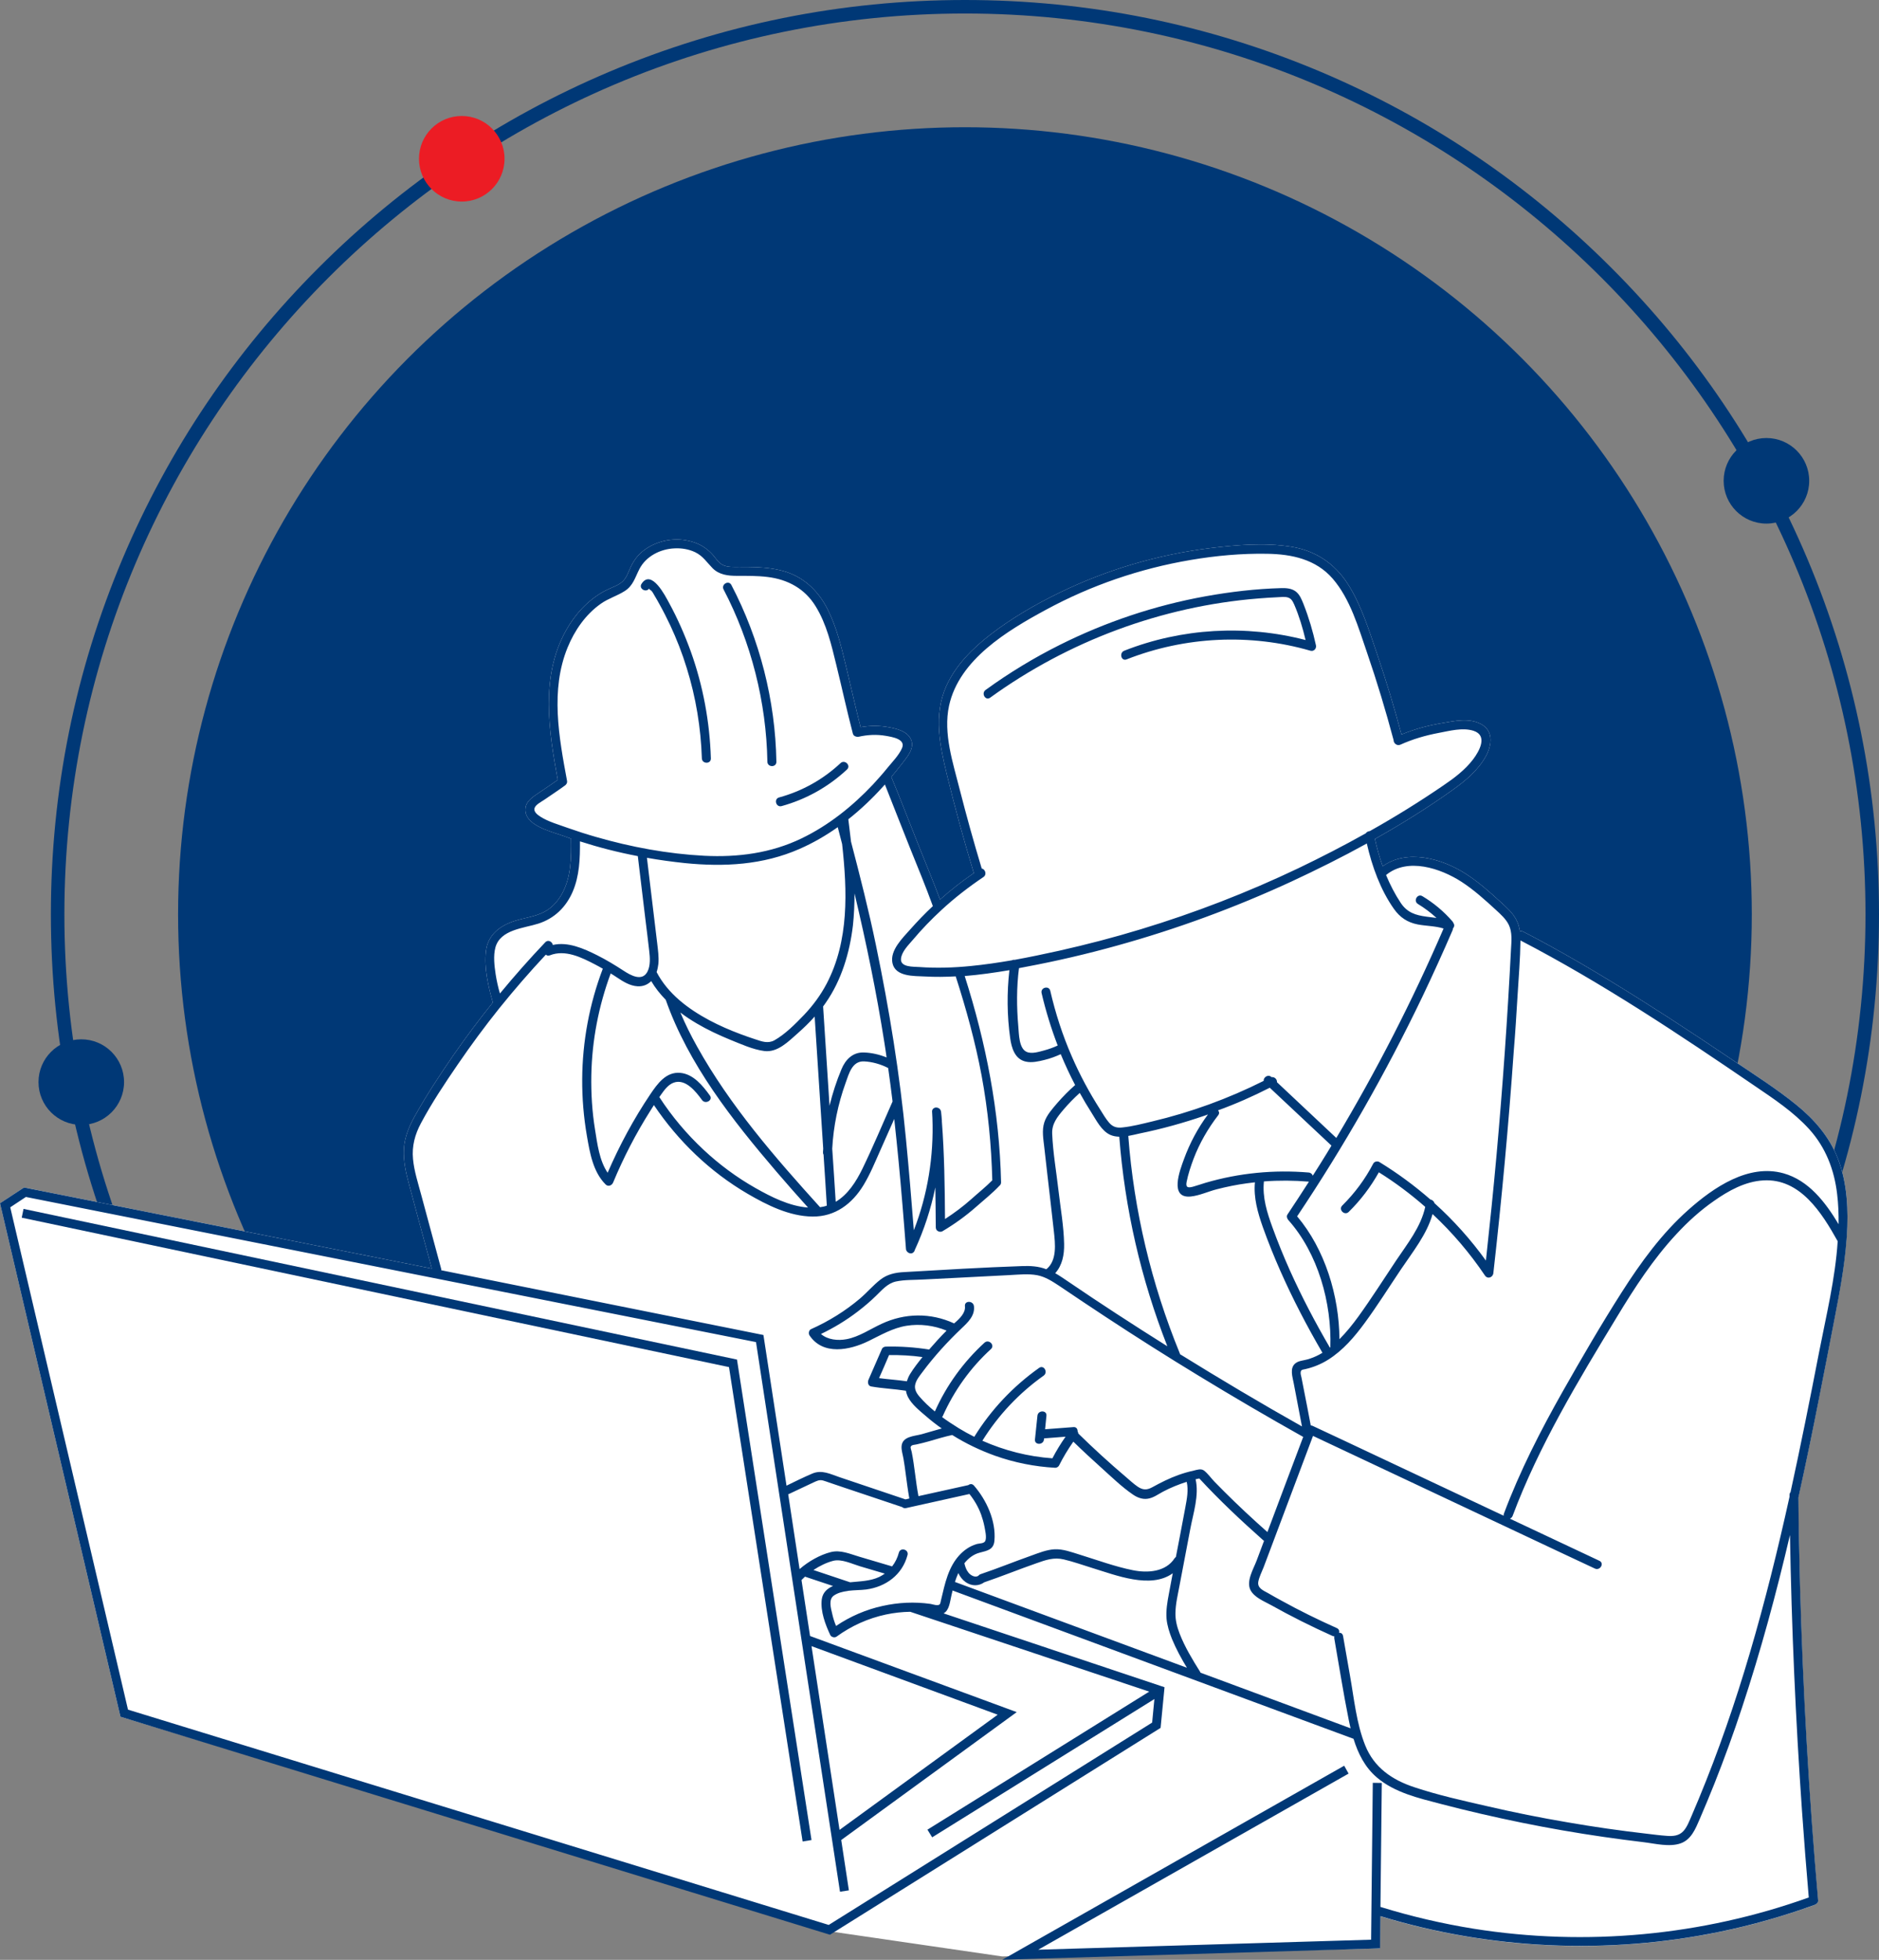
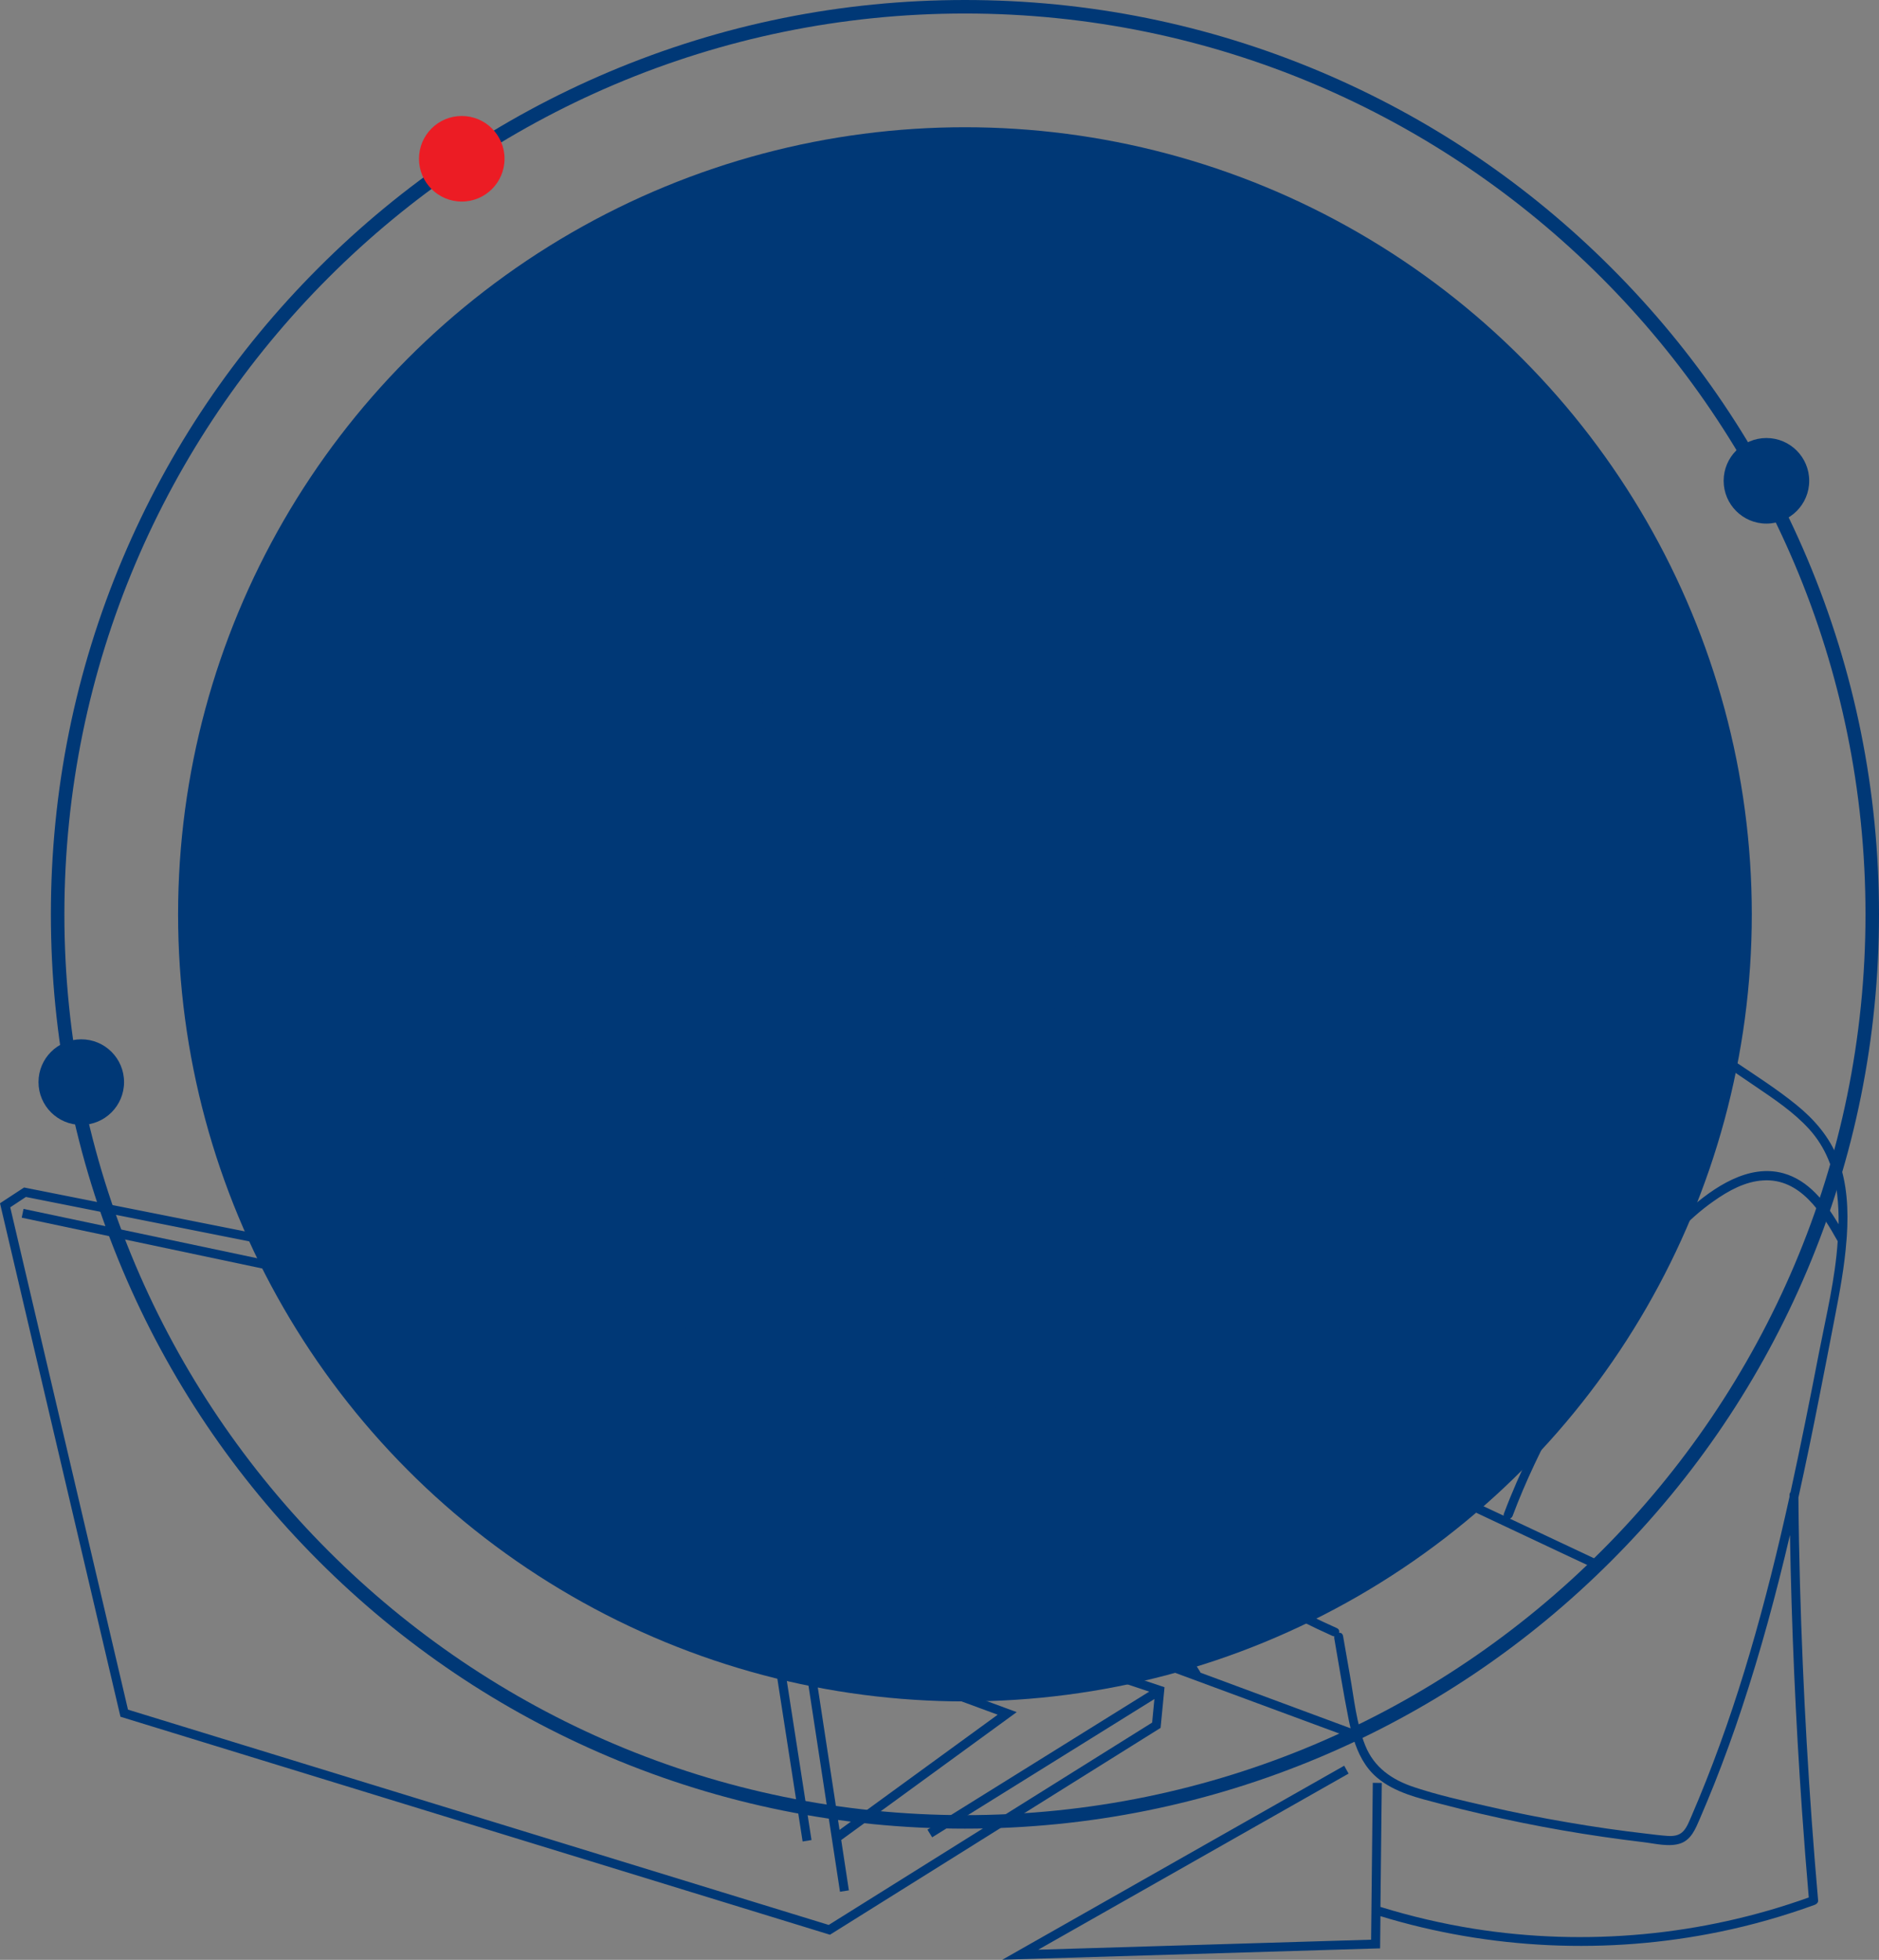
<svg xmlns="http://www.w3.org/2000/svg" version="1.1" id="Layer_1" x="0px" y="0px" viewBox="0 0 1669.2 1740.5" style="enable-background:new 0 0 1669.2 1740.5;" xml:space="preserve">
  <rect x="0" y="0" width="1669.2" height="1740.5" fill="#808080" stroke="none" />
  <style type="text/css">
	.st0{fill:#003876;}
	.st1{fill:#EC1C24;}
	.st2{fill:#FFFFFF;}
</style>
  <g>
    <g>
      <circle class="st0" cx="857.2" cy="812" r="699" />
      <g>
        <path class="st0" d="M857.2,1624c-109.6,0-216-21.5-316.1-63.8c-96.7-40.9-183.5-99.4-258.1-174     c-74.6-74.6-133.1-161.4-174-258.1C66.7,1028,45.2,921.6,45.2,812s21.5-216,63.8-316.1c40.9-96.7,99.4-183.5,174-258.1     c74.6-74.6,161.4-133.1,258.1-174C641.3,21.5,747.6,0,857.2,0s216,21.5,316.1,63.8c96.7,40.9,183.5,99.4,258.1,174     c74.6,74.6,133.1,161.4,174,258.1c42.3,100.1,63.8,206.5,63.8,316.1s-21.5,216-63.8,316.1c-40.9,96.7-99.4,183.5-174,258.1     c-74.6,74.6-161.4,133.1-258.1,174C1073.2,1602.5,966.9,1624,857.2,1624z M857.2,12c-441.1,0-800,358.9-800,800     s358.9,800,800,800s800-358.9,800-800S1298.4,12,857.2,12z" />
      </g>
      <circle class="st1" cx="410.2" cy="141" r="38" />
      <circle class="st0" cx="1569.2" cy="427" r="38" />
      <circle class="st0" cx="72.2" cy="961" r="38" />
    </g>
    <g>
-       <path class="st2" d="M1632.7,1029c-7.5-19.4-21-34.9-36.9-47.8c-17.5-14.2-36.7-26.4-55.4-39c-19.4-13.1-38.8-26-58.4-38.7    c-34.3-22.1-69-43.6-104.8-63.3c-7.9-4.4-15.9-8.6-24-12.8c-1.1-0.5-2.1-0.6-3-0.3c-0.6-3.8-1.6-7.5-3.6-11    c-3.1-5.6-8-10-12.6-14.2c-10.2-9.4-20.6-18.7-32.4-26.2c-20.9-13.3-51.7-21.9-73.3-6.4c-2.8-7.9-5.1-16.1-6.9-24.2    c23.8-13.4,47-27.8,69.1-43.6c11.4-8.1,22.5-17.4,29.4-29.8c5.5-9.9,7.1-22.8-4.5-28.8c-10.4-5.4-22.9-2.7-33.8-0.8    c-12.7,2.1-24.8,5.3-36.6,10.2c-6.4-24-13.6-47.8-21.6-71.3c-7.2-21-14-43.5-26-62.3c-11.8-18.4-29-29.8-50.6-33.2    c-23.3-3.7-47.9-1.6-71.1,1.2c-46.8,5.7-92.6,19.2-135,39.9c-21.1,10.3-41.8,22.3-60.4,36.6c-16.1,12.4-31.3,27.4-39.7,46.2    c-11.5,25.8-5.7,52.7,0.7,79.1c7.1,29.2,15.1,58.2,23.8,86.9c-10.5,7.2-20.5,15-30,23.5c-6-16.1-12.6-31.9-19-47.9    c-8.1-20.3-15.9-40.8-24.3-61c3.1-3.7,6.1-7.5,9.1-11.3c4.7-6.1,12.3-14.4,8.1-22.6c-3.5-6.8-12.3-8.9-19.1-10.2    c-8.4-1.6-17-1.6-25.4-0.1c-4.6-18-8.6-36.2-13-54.3c-4.1-17-8.2-34.3-16.1-50c-7.7-15.5-19.8-27.8-36.4-33.4    c-8.8-2.9-18.1-4-27.3-4.4c-5.1-0.2-10.1-0.2-15.2-0.2c-4.8,0-10.1,0.4-14.5-1.8c-3.8-1.9-6.1-5.9-8.8-9c-2.3-2.6-4.9-4.8-7.7-6.7    c-5.7-3.8-12.4-5.8-19.2-6.6c-13.1-1.4-26.9,2.7-36.8,11.4c-5.5,4.9-8.6,10.9-11.4,17.7c-2,5-4.5,8.4-9.3,10.9    c-4,2.1-8.3,3.6-12.3,5.8c-14.4,7.9-25.9,20.6-33.8,34.9c-22.7,40.9-15.3,88.6-7.2,132.5c-5.3,3.8-10.8,7.4-16.2,11.1    c-5.1,3.5-11.8,7.3-12.5,14.1c-1.6,15.1,22.6,20.6,32.9,24.3c2.5,0.9,5.1,1.8,7.6,2.7c0.2,16.6,0.2,34-8,48.9    c-3.9,7-9.3,12.9-16.5,16.5c-7.8,3.9-16.7,4.9-25,7.5c-13.3,4.1-24.4,12.3-26.1,26.9c-1.8,15.1,2,31.1,6.1,45.7    c-12.2,15.2-23.9,30.8-35,46.8c-12.1,17.5-23.9,35.5-34.3,54.1c-5.1,9.1-9.1,18.7-9.7,29.2c-0.6,10.8,1.9,21.6,4.7,31.9    c6.6,24.8,13.4,49.6,20.1,74.3l-362.2-72L0,1068.6l106.5,453.8l0.5,2.2l630.3,190.6l153,22.3l335.6-7.1l0.3-28.6    c97.2,29.7,201.7,34.4,301.3,13.9c28.8-5.9,57.1-14,84.6-24c1.5-0.6,3.1-2,2.9-3.9c-8.2-93.3-13.5-186.8-16.1-280.4    c-0.7-25.8-1.2-51.6-1.4-77.4c6.6-29.9,12.8-59.9,18.7-90c4.6-23.2,9.1-46.5,13.6-69.8c4.4-22.7,8.7-45.6,10.4-68.7    c0.1-0.4,0.1-0.8,0.1-1.3c0.1-0.8,0.1-1.5,0.2-2.3C1642.1,1075,1641.1,1050.7,1632.7,1029z" />
      <g>
        <path class="st0" d="M879.6,619.6c69.5-50.3,152.5-81.2,238.1-88.1c5.7-0.5,11.4-0.8,17.1-1.1c2.8-0.1,6.1-0.6,8.9,0.1     c3.5,0.9,4.7,3.5,6.1,6.6c4.3,10,7.5,20.7,10,31.3c-53.1-13.8-110-10.6-161.1,9.5c-4.7,1.9-2.7,9.6,2.1,7.7     c51.9-20.4,109.7-23.2,163.3-7.7c3.1,0.9,5.6-2,4.9-4.9c-2.7-12.3-6.3-24.5-10.9-36.2c-1.7-4.2-3.3-8.6-7-11.5     c-3.7-2.8-8.4-3.1-12.9-3c-22.6,0.6-45.3,3.3-67.5,7.3c-44.8,8.1-88.4,22.7-129.2,43.1c-23,11.5-45.1,24.9-65.9,40     C871.4,615.7,875.4,622.6,879.6,619.6z" />
-         <path class="st0" d="M576.8,522.5c-0.6,0.9,1,1.3,1.8,2.1c1.1,1.1,1.9,2.7,2.7,4.1c1.7,2.8,3.3,5.6,4.8,8.4     c3.3,5.9,6.3,11.9,9.2,18c5.8,12.4,10.8,25.2,14.8,38.3c8.1,26,12.5,52.9,13.4,80.1c0.2,5.1,8.2,5.2,8,0     c-1-32.3-6.9-64.4-17.8-94.8c-5.4-14.9-11.8-29.5-19.4-43.4c-3.1-5.7-15.6-30.5-24.4-16.8C567.1,522.8,574.1,526.8,576.8,522.5z" />
-         <path class="st0" d="M681.7,676.5c0.1,5.1,8.1,5.2,8,0c-0.9-54.3-14.8-108.9-40-157c-2.4-4.6-9.3-0.5-6.9,4     C667.3,570.4,680.8,623.6,681.7,676.5z" />
+         <path class="st0" d="M681.7,676.5c0.1,5.1,8.1,5.2,8,0c-2.4-4.6-9.3-0.5-6.9,4     C667.3,570.4,680.8,623.6,681.7,676.5z" />
        <path class="st0" d="M694.3,715.9c21.8-6,41.6-17.1,58.1-32.5c3.8-3.5-1.9-9.2-5.7-5.7c-15.5,14.5-34.1,24.9-54.6,30.5     C687.2,709.5,689.3,717.2,694.3,715.9z" />
        <polygon class="st0" points="20.9,1073.6 19.3,1081.4 647.6,1214.1 713,1635.4 720.9,1634.1 654.7,1207.4    " />
        <path class="st0" d="M1632.7,1029c-7.5-19.4-21-34.9-36.9-47.8c-17.5-14.2-36.7-26.4-55.4-39c-19.4-13.1-38.8-26-58.4-38.7     c-34.3-22.1-69-43.6-104.8-63.3c-7.9-4.4-15.9-8.6-24-12.8c-1.1-0.5-2.1-0.6-3-0.3c-0.6-3.8-1.6-7.5-3.6-11     c-3.1-5.6-8-10-12.6-14.2c-10.2-9.4-20.6-18.7-32.4-26.2c-20.9-13.3-51.7-21.9-73.3-6.4c-2.8-7.9-5.1-16.1-6.9-24.2     c23.8-13.4,47-27.8,69.1-43.6c11.4-8.1,22.5-17.4,29.4-29.8c5.5-9.9,7.1-22.8-4.5-28.8c-10.4-5.4-22.9-2.7-33.8-0.8     c-12.7,2.1-24.8,5.3-36.6,10.2c-6.4-24-13.6-47.8-21.6-71.3c-7.2-21-14-43.5-26-62.3c-11.8-18.4-29-29.8-50.6-33.2     c-23.3-3.7-47.9-1.6-71.1,1.2c-46.8,5.7-92.6,19.2-135,39.9c-21.1,10.3-41.8,22.3-60.4,36.6c-16.1,12.4-31.3,27.4-39.7,46.2     c-11.5,25.8-5.7,52.7,0.7,79.1c7.1,29.2,15.1,58.2,23.8,86.9c-10.5,7.2-20.5,15-30,23.5c-6-16.1-12.6-31.9-19-47.9     c-8.1-20.3-15.9-40.8-24.3-61c3.1-3.7,6.1-7.5,9.1-11.3c4.7-6.1,12.3-14.4,8.1-22.6c-3.5-6.8-12.3-8.9-19.1-10.2     c-8.4-1.6-17-1.6-25.4-0.1c-4.6-18-8.6-36.2-13-54.3c-4.1-17-8.2-34.3-16.1-50c-7.7-15.5-19.8-27.8-36.4-33.4     c-8.8-2.9-18.1-4-27.3-4.4c-5.1-0.2-10.1-0.2-15.2-0.2c-4.8,0-10.1,0.4-14.5-1.8c-3.8-1.9-6.1-5.9-8.8-9     c-2.3-2.6-4.9-4.8-7.7-6.7c-5.7-3.8-12.4-5.8-19.2-6.6c-13.1-1.4-26.9,2.7-36.8,11.4c-5.5,4.9-8.6,10.9-11.4,17.7     c-2,5-4.5,8.4-9.3,10.9c-4,2.1-8.3,3.6-12.3,5.8c-14.4,7.9-25.9,20.6-33.8,34.9c-22.7,40.9-15.3,88.6-7.2,132.5     c-5.3,3.8-10.8,7.4-16.2,11.1c-5.1,3.5-11.8,7.3-12.5,14.1c-1.6,15.1,22.6,20.6,32.9,24.3c2.5,0.9,5.1,1.8,7.6,2.7     c0.2,16.6,0.2,34-8,48.9c-3.9,7-9.3,12.9-16.5,16.5c-7.8,3.9-16.7,4.9-25,7.5c-13.3,4.1-24.4,12.3-26.1,26.9     c-1.8,15.1,2,31.1,6.1,45.7c-12.2,15.2-23.9,30.8-35,46.8c-12.1,17.5-23.9,35.5-34.3,54.1c-5.1,9.1-9.1,18.7-9.7,29.2     c-0.6,10.8,1.9,21.6,4.7,31.9c6.6,24.8,13.4,49.6,20.1,74.3l-362.2-72L0,1068.6l106.5,453.8l0.5,2.2l630.3,193.6l293.7-183.7     l3.5-36.1l-196.3-65.6c5.1-2.6,5.7-10.4,6.9-15.5c0.4-1.6,0.7-3.2,1.1-4.8l356.2,131.7c4,13,10.1,25.3,20.7,34.3     c15.9,13.6,37.3,18.4,57.1,23.6c23.7,6.2,47.7,11.7,71.7,16.6c24.1,4.9,48.3,9.1,72.5,12.6c11.9,1.7,23.7,3.3,35.6,4.7     c10.2,1.2,23,4.6,33.1,1c9.2-3.3,13-12.7,16.6-21c4.6-10.6,9-21.3,13.3-32c8.8-22.2,17-44.7,24.5-67.5     c16.7-50.4,30.5-101.6,42.6-153.3c1.4,81.8,5,163.6,10.7,245.2c1.8,25.6,3.8,51.2,6,76.7c-94.8,34-197.9,43.6-297.4,27.8     c-28.1-4.5-55.9-11-83.1-19.4l1.2-110.1l-8-0.1l-1.5,139.3l-295.7,8.9l275.7-156.4l-3.9-7l-303.7,172.3l335.6-10.1l0.3-28.6     c97.2,29.7,201.7,34.4,301.3,13.9c28.8-5.9,57.1-14,84.6-24c1.5-0.6,3.1-2,2.9-3.9c-8.2-93.3-13.5-186.8-16.1-280.4     c-0.7-25.8-1.2-51.6-1.4-77.4c6.6-29.9,12.8-59.9,18.7-90c4.6-23.2,9.1-46.5,13.6-69.8c4.4-22.7,8.7-45.6,10.4-68.7     c0.1-0.4,0.1-0.8,0.1-1.3c0.1-0.8,0.1-1.5,0.2-2.3C1642.1,1075,1641.1,1050.7,1632.7,1029z M1348.1,884.4     c1-16.4,2.4-32.8,2.6-49.2c72.5,37.7,140.9,83.3,208.3,129.3c16.9,11.5,34.3,23,48.2,38.3c14.6,16.1,22.3,36.1,24.8,57.6     c1.1,8.9,1.4,17.9,1.3,26.8c-11.7-19.5-26.5-38.9-48.9-45.2c-31.2-8.7-62.2,12.6-84.4,32.3c-23.7,21-42.5,46.9-59.4,73.4     c-18.3,28.7-35.5,58.3-52.3,87.9c-19.8,35-38.2,70.9-52.3,108.6c-0.3,0.7-0.3,1.3-0.2,1.9c-37.8-17.8-75.7-35.6-113.5-53.4     c-18.7-8.8-37.3-17.6-56-26.3c-0.6-0.3-1.3-0.5-1.9-0.5c-2.1-11.1-4.2-22.1-6.4-33.1c-0.6-3.1-1.2-6.1-1.8-9.2     c-0.2-1.3-0.8-2.8-0.8-4.1c0-3.1,1.3-3,4.1-3.6c7.2-1.6,14.2-4.5,20.4-8.4c13.2-8.3,23.4-20.3,32.5-32.7     c11.3-15.4,21.5-31.7,32.2-47.6c10.2-15.2,23-31,28-49c17.5,16.3,33.1,34.6,46.5,54.5c2.3,3.5,7,1.9,7.5-2     c7.4-65.5,13.5-131.1,18.1-196.8C1346.1,917.3,1347.1,900.8,1348.1,884.4z M1125.9,1360.6c-13.1-11.6-25.9-23.5-38.3-35.9     c-2.9-2.9-5.8-5.9-8.7-8.8c-3-3.1-5.9-7.3-9.3-9.9c-2.7-2-6.1-0.7-9.1,0c-4.6,1-9.1,2.3-13.6,3.9c-8.1,2.9-15.6,6.7-23.1,10.8     c-5,2.8-8.6,2.7-13.4-0.6c-3.6-2.5-6.9-5.6-10.3-8.5c-14.5-12.3-28.6-25.2-42.2-38.5c0-0.7-0.2-1.3-0.6-1.8     c0.1-2.1-1.1-4.2-3.8-3.9c-8.4,0.6-16.7,1.3-25.1,1.9c0.4-4,0.8-8,1.2-12c0.5-5.1-7.5-5.1-8,0c-0.7,7-1.4,14-2.2,21.1     c-0.5,5.1,7.5,5.1,8,0c0-0.3,0.1-0.6,0.1-1c6.4-0.5,12.8-1,19.1-1.5c-4.3,6.1-8.2,12.5-11.7,19.2c-21.5-1.5-42.6-6.9-62.2-15.6     c14.1-22.7,32.6-42.3,54.4-57.8c4.2-3,0.2-9.9-4-6.9c-23.1,16.4-42.7,37.1-57.6,61.2c-4.6-2.3-9.2-4.8-13.6-7.5     c-5-3.1-10.1-6.4-15-10c0.2-0.3,0.4-0.6,0.6-0.9c10.1-22.6,24.5-42.8,42.8-59.5c3.8-3.5-1.9-9.1-5.7-5.7     c-18.7,17.1-33.8,37.9-44.1,61.1c0,0,0,0,0,0c-5-4.1-9.6-8.4-13.7-13.2c-2.7-3.1-4.8-6.8-3.7-11c1-4,3.9-7.5,6.3-10.7     c5.1-6.9,10.6-13.5,16.3-19.9c5.9-6.6,12.2-13,18.6-19.1c5.6-5.3,11.9-11.2,10.9-19.6c-0.6-5.1-8.6-5.1-8,0     c0.7,5.9-4.6,11-9.6,15.3c-20.8-9.6-43.8-9.3-64.5,0.4c-10.2,4.7-19.9,11.5-31,13.6c-7.7,1.5-16.8,0.6-22.8-4.6     c11.5-5.5,22.4-12.1,32.6-19.9c5.6-4.3,11.1-8.9,16.2-13.9c5.3-5.1,10.2-11.1,17.7-12.8c7.9-1.7,16.6-1.3,24.7-1.8     c8.6-0.4,17.1-0.9,25.7-1.3c16.8-0.9,33.6-1.7,50.5-2.6c8.1-0.4,16.6-1.4,24.7,0.1c7.3,1.4,13.5,5.5,19.6,9.5     c13.7,9.2,27.4,18.5,41.2,27.5c27.2,17.9,54.7,35.3,82.5,52.2c30.7,18.7,61.6,36.8,93,54.4     C1147,1304.5,1136.4,1332.5,1125.9,1360.6z M1053,1338.6c-1.6,8.3-3.2,16.6-4.7,24.9c-1.2,6.4-2.4,12.8-3.7,19.2     c-0.4,0.3-0.7,0.7-1.1,1.1c-7.9,12.3-24,13.3-37,10.7c-16-3.2-31.6-9-47.2-13.8c-7.2-2.2-14.9-5.2-22.6-4.8     c-7.1,0.4-14.1,3.3-20.8,5.7c-15,5.3-29.7,11.3-44.8,16.4c-0.9,0.3-1.5,0.8-2,1.4c-2.9,2-7-0.5-8.8-2.8c-2-2.5-2.9-5.3-3.6-8.3     c3.5-4.4,8.1-8,13.6-9.4c6.7-1.8,12.4-2.5,13.1-10.7c1.5-17.5-7-36-18.2-48.9c-1.6-1.8-3.6-1.5-5-0.4     c-14.8,3.3-29.5,6.5-44.3,9.8c-2.5-13-3.4-26.3-6-39.3c-0.2-0.9-1.2-3.6-0.9-4.5c0.8-1.9,3.3-1.7,5-2.1c3.8-0.8,7.5-1.8,11.2-2.8     c6.9-2,13.7-4.1,20.7-5.6c11.9,7.5,24.7,13.6,38,18.4c17.2,6.1,35.2,9.7,53.4,10.7c1.3,0.1,2.9-0.8,3.5-2     c3.7-7.4,8-14.5,12.7-21.2c8.2,8,16.6,15.8,25.1,23.4c8.9,8,17.8,16.7,27.7,23.5c3.9,2.7,8.4,4.5,13.2,3.8     c5-0.7,9.2-3.9,13.5-6.2c6.8-3.6,13.9-6.5,21.2-8.8C1055.9,1323.4,1054.4,1331,1053,1338.6z M808.5,1220.2     c-1.3,2.1-2.2,4.3-2.9,6.5c-8.2-1.2-16.5-1.7-24.7-2.8c3-6.8,6-13.6,8.9-20.5c10-0.1,19.9,0.4,29.7,1.8     C815.6,1210,811.7,1215,808.5,1220.2z M945.3,1104.7c-0.3-15.8-3.2-31.7-5-47.4c-1.9-16.7-4.9-33.6-5.6-50.4     c-0.4-8.9,4.5-14.9,10-21.4c4.5-5.3,9.3-10.2,14.5-14.9c3.2,5.8,6.6,11.6,10.2,17.2c4.4,6.9,9.1,16.6,17,20.1     c2.5,1.1,5.1,1.5,7.9,1.6c4.9,63.8,19.3,126.6,42.7,186.1c-15.1-9.5-30.2-19.1-45.2-28.9c-14.2-9.2-28.2-18.6-42.2-28.1     c-4-2.7-8-5.5-12.2-7.9C943.7,1123.7,945.5,1114.3,945.3,1104.7z M1128,966c18.3,17.1,36.5,34.3,54.8,51.4c0,0,0,0,0,0     c-1.3,2.2-2.7,4.4-4,6.6c-4.1,6.7-8.3,13.4-12.6,20.1c-0.5-1.4-1.7-2.6-3.6-2.8c-30.8-2.6-61.9,0.4-91.6,9.1     c-3.7,1.1-7.3,2.4-10.9,3.4c-4,1.1-7.1,1.4-6-4.1c1.4-7,3.7-13.9,6.2-20.6c5.3-13.9,12.8-26.9,21.9-38.7c1.2-1.6,0.9-3.2-0.2-4.3     C1097.7,980.4,1113.1,973.6,1128,966z M1144.4,1083.4c26.5,29.7,38.7,73.7,37.4,113.1c-0.1,0.1-0.3,0.2-0.4,0.3     c-13-22.3-25-45.1-35.6-68.7c-5.6-12.5-10.7-25.1-15.4-38c-4.8-13.2-9.1-26.7-7.6-40.9c13.3-1,26.6-0.9,39.8,0.2     c0.1,0,0.2,0,0.2,0c-6.3,9.8-12.6,19.5-19.1,29.2C1142.7,1080.1,1143.3,1082.1,1144.4,1083.4z M1051.7,1029.6     c-3.5,9.6-13.3,34.9,6.1,33c7.8-0.8,15.8-4.6,23.4-6.5c8.7-2.2,17.4-4,26.3-5.2c2.4-0.3,4.8-0.6,7.3-0.9     c-1.3,13.6,2.5,26.9,7,39.7c4.7,13.2,10,26.3,15.7,39.2c11,24.9,23.6,49,37.3,72.5c-1,0.6-2,1.2-3,1.7c-3.4,1.8-6.9,3.2-10.5,4.2     c-3.5,1-7.7,1.1-10.6,3.5c-5.3,4.3-2.4,12.2-1.4,17.8c2.4,12.7,4.9,25.5,7.3,38.2c-36.6-20.6-72.7-42.1-108.4-64.2     c0-0.4-0.1-0.7-0.3-1.1c-25.1-61.4-40.6-126.5-45.6-192.7c3.5-0.6,7-1.5,10.2-2.2c19.6-4,39-9.4,57.9-15.9c0.9-0.3,1.8-0.7,2.7-1     C1064.1,1001.8,1056.9,1015.3,1051.7,1029.6z M1298.3,783.1c11.1,7.2,20.9,16.1,30.6,25c4.3,4,8.9,8,11.5,13.4     c3.1,6.6,2.3,14.3,1.9,21.3c-3.1,61.2-7.4,122.3-12.9,183.4c-2.8,31.1-6,62.2-9.4,93.3c-13.4-18.6-28.7-35.7-45.7-51     c-0.5-1.8-2.1-3-3.7-3.3c-14.1-12.3-29.2-23.4-45.2-33.2c-1.8-1.1-4.5-0.5-5.5,1.4c-7.2,13.8-16.4,26.2-27.5,37.2     c-3.7,3.6,2,9.3,5.7,5.7c10.6-10.4,19.5-22.2,26.8-35.2c14.6,9.1,28.3,19.4,41.2,30.7c-3.8,17.8-16,32.9-25.9,47.7     c-11.1,16.6-21.8,33.5-33.5,49.7c-5.1,7-10.6,13.9-16.8,20.1c-0.3-38.5-12.8-79.7-37.6-109.1c41.7-62.3,78.9-127.5,111.3-195.1     c9.3-19.5,18.2-39.1,26.8-59c0.2-0.5,0.3-1,0.3-1.5c1.2-1.3,1.6-3.3,0.5-4.7c-0.2-0.5-0.4-1.1-0.9-1.6     c-7.7-8.9-16.7-16.4-26.7-22.4c-4.4-2.7-8.4,4.2-4,6.9c5.9,3.6,11.4,7.7,16.5,12.4c-2.9-0.4-5.8-0.7-8.7-1.1     c-9.9-1.3-17.3-3.6-23.1-12.3c-5.1-7.7-9.4-16-13-24.7C1250.4,761.3,1279.7,771.1,1298.3,783.1z M1238.3,807.2     c5.4,7.6,12,12,21.2,13.8c7.4,1.4,15.6,1.3,22.9,3.6c-27.6,64-59.5,126.2-95.3,186c-17.6-16.5-35.2-33-52.7-49.5     c0.2-2.4-2-4.9-4.8-4.5c0,0-0.1-0.1-0.1-0.1c-3-2.8-7.3,0.3-6.9,3.4c-31.5,15.8-64.7,27.9-98.9,36c-8.8,2.1-17.9,4.5-26.9,5.4     c-4.7,0.5-8.2-0.5-11.4-4.1c-3.1-3.6-5.6-7.9-8.1-11.9c-9.6-15-18.1-30.8-25.2-47.2c-8.2-18.7-14.5-38.3-19.1-58.2     c-1.2-5-8.9-2.9-7.7,2.1c3.7,15.8,8.5,31.4,14.3,46.5c-3.8,1.8-7.8,3.2-11.8,4.3c-4.6,1.2-11.1,3.4-15.7,1.4     c-7.1-3-6.9-16.4-7.5-22.7c-1.5-17.1-1.6-34.6,0.6-51.7c2.1-0.4,4.2-0.8,6.2-1.2c27.2-5.1,54.2-11.4,80.8-18.8     c53.1-14.7,105-33.8,155-56.9c22.6-10.5,45.1-21.7,67-33.8C1218.8,769.4,1226.4,790.4,1238.3,807.2z M843.1,626.7     c9-41.1,51.9-66.7,86.1-85.2c40-21.7,83.6-36.6,128.5-44.2c22.4-3.8,45.2-5.9,67.9-5.5c21.9,0.3,43.4,4.9,58.3,22.1     c15.7,18.2,22.8,43.4,30.5,65.7c8.8,25.6,16.6,51.5,23.6,77.7c-0.1,2.6,2.9,5.5,6.1,4c10.9-4.9,22.2-8.2,33.9-10.4     c9.7-1.8,21.2-5,31-1.9c12.9,4.2,5.2,18-0.4,25.4c-7.1,9.3-16.6,16.5-26.2,23c-21.2,14.5-43.1,28.1-65.6,40.7     c-1.4,0.1-2.8,0.8-3.6,2c-19.6,11-39.7,21.3-59.9,31c-45.1,21.5-91.9,39.6-139.7,54.1c-23.9,7.3-48.2,13.6-72.6,19.1     c-13.1,2.9-26.4,5.7-39.6,8.1c-0.9-0.1-1.7,0-2.4,0.4c-12.2,2.1-24.4,3.9-36.7,5.1c-15.1,1.5-30.4,2-45.6,0.9     c-5.2-0.4-17.2,0.4-16.3-7.5c0.7-6.3,6.5-11.9,10.4-16.5c7.9-9.4,16.5-18.3,25.5-26.6c0,0,0,0,0.1-0.1     c11.6-10.7,24.1-20.4,37.2-29.2c3.4-2.3,1.5-7.1-1.5-7.6c-7-23.2-13.5-46.5-19.5-70C846.7,677.8,837.7,651.4,843.1,626.7z      M808.4,753.1c6.9,17.1,14,34.2,20.3,51.6c-7,6.5-13.6,13.4-20,20.6c-6.7,7.6-18.3,18.6-15.9,30c2.6,12.3,19.3,11.4,28.9,11.9     c9.1,0.5,18.2,0.4,27.3-0.1c9.3,28.9,17.4,58.2,23,88.1c5.7,30.7,8.7,61.8,9.5,93c-5.8,5.9-12.5,11.2-18.6,16.7     c-7.3,6.5-15.2,12.4-23.4,17.7c-0.2-28.9-0.6-57.9-2.8-86.7c0,0,0,0,0,0c0-0.2,0-0.4,0-0.6c0.1,0.2,0,0,0-0.4     c-0.1-2.5-0.5-5-0.7-7.5c-0.2-1.8-1.3-3-2.7-3.5c0,0-0.1,0-0.1-0.1c0,0-0.1,0-0.1,0c-0.7-0.2-1.4-0.3-2.1-0.2     c-0.1,0-0.2,0-0.3,0.1c-0.1,0-0.3,0.1-0.4,0.1c-1.4,0.5-2.4,1.7-2.3,3.6c0,0.5,0.1,1,0.1,1.5c0.1,1.3,0.1,2.6,0.2,3.9     c1.3,34-4.2,68.1-16.5,99.8c-2.1-27.1-4.4-54.1-7-81.1c-5.5-57.7-14.8-115-26.6-171.8c-6.4-31-14.2-61.6-22.2-92.2     c-0.8-6.6-1.6-13.3-2.4-19.9c11-8.7,21.3-18.5,30.7-28.9c0.6-0.7,1.2-1.3,1.8-2C793.6,715.5,800.9,734.4,808.4,753.1z      M630.6,972.9c-6.3-8.7-14.6-19-26.2-20.1c-12.7-1.2-20.4,9.7-26.7,19c-14.8,22-27.4,45.4-37.9,69.7     c-7.4-10.8-9.2-25.9-11.2-38.3c-2.6-16-3.6-32.2-3.3-48.4c0.6-30.9,6.5-61.4,17.2-90.3c2,1.2,3.9,2.4,5.8,3.7     c5.4,3.6,11.3,7.3,18,7.7c5.2,0.3,9.2-1.6,12.2-4.6c3.6,6.1,8,11.6,12.9,16.6c20.1,57.3,59.4,107.1,98.4,152.7     c9.2,10.7,18.5,21.3,28,31.8c-16.5-1.2-32.7-9.4-46.8-17.4c-16.6-9.4-32.1-20.9-46-33.9c-15-14-28.2-29.7-39.3-46.8     c0.5-0.7,0.9-1.3,1.4-2c2.9-4.1,6.4-9,11.3-10.8c10.6-3.9,19.9,8.1,25.3,15.5C626.7,981,633.7,977,630.6,972.9z M759.1,793.4     c10.4,43.7,19.5,87.7,26.5,132.3c0.7,4.5,1.4,8.9,2,13.4c-6.4-2.6-13.4-4.2-20.1-4.4c-10-0.4-16.5,6.4-20,14.9     c-4.4,10.5-7.9,21.3-10.6,32.4c-1.9-29.4-3.8-58.8-5.7-88.2c0.8-1,1.5-2.1,2.3-3.2c14.1-20.2,21.3-44.5,24.2-68.8     C758.7,812.3,759.1,802.9,759.1,793.4z M744.2,734.6c1.3,5,2.6,10,3.9,15c4.6,41.9,6.2,85.8-13.7,123.9     c-5.4,10.3-12.3,19.6-20.3,28c-7.6,7.9-16.6,17-26.2,22.4c-5.7,3.1-11.2,1-16.9-0.9c-4.5-1.5-9-3-13.4-4.7     c-9.4-3.5-18.5-7.5-27.4-12.2c-18.9-10.1-36.8-23.5-46.9-42.8c0.8-2.4,1.3-4.9,1.6-7.5c0.5-6.1-0.4-12.2-1.1-18.3     c-1-8-1.9-16.1-2.9-24.1c-2-17.2-4.1-34.4-6.2-51.6c11.2,2,22.4,3.5,33.7,4.7c34.9,3.5,69.4,1.7,101.9-12.6     C722.2,748.7,733.6,742.1,744.2,734.6z M728.5,1072.1c-40.1-44.3-80-90.2-109.2-142.6c-5.5-9.8-10.5-19.9-14.9-30.3     c4.7,3.6,9.6,6.8,14.7,9.8c9.5,5.6,19.4,10.2,29.6,14.4c9.5,3.8,20.1,8.7,30.3,10c11.8,1.5,21.4-8.5,29.6-15.7     c5.3-4.7,10.4-9.6,15.1-14.9c2.5,39.1,5.1,78.2,7.6,117.3c-0.1,1.1-0.1,2.2-0.2,3.3c0,0.9,0.2,1.6,0.5,2.1     c1,15.1,2,30.1,2.9,45.2C732.7,1071.4,730.6,1071.8,728.5,1072.1z M742.4,1067.3c-1-15.7-2-31.5-3.1-47.2     c1.1-19.9,5.1-39.6,11.9-58.4c2.9-8,5.7-19.5,16.3-19.1c7.2,0.3,15,2.5,21.5,5.9c1.4,9.9,2.7,19.8,3.9,29.7     c-8.8,19.9-17.2,40-26.7,59.6C760.5,1049.5,753.2,1060.9,742.4,1067.3z M480.1,725.3c-2.6-1.7-6.7-4.6-5-8.2     c1.3-2.8,5.7-5,8.2-6.7c6.2-4.3,12.6-8.4,18.7-12.9c0.9-0.7,1.5-1.6,1.7-2.5c0,0,0-0.1,0-0.1c0-0.2,0.1-0.4,0.1-0.5     c0-0.4,0-0.7-0.1-1.1c-7.2-38.7-14.9-80.5,0.5-118.2c6.2-15.2,16-29.4,29.5-38.9c6.6-4.7,14.3-6.9,21.1-11.2     c7.7-4.8,9.3-12.1,13.2-19.6c5.9-11.5,18.7-17.9,31.3-18.4c6.2-0.3,12.5,0.7,18.2,3.4c6.9,3.3,10.3,8.9,15.5,14.2     c6,6,13.8,6.8,21.9,6.8c9,0,18-0.1,26.9,1c18.1,2.2,33.2,10.4,42.8,26.1c9.7,15.7,14,34.2,18.3,51.9c5,20.3,9.4,40.7,14.7,61     c0.4,1.6,1.5,2.4,2.7,2.7c0.7,0.3,1.5,0.4,2.5,0.2c7.9-1.8,16.1-2.2,24.1-0.8c5.6,1,17.9,2.8,14.4,10.9     c-2.7,6.3-8.6,12.2-12.9,17.5c-4.1,5.1-8.5,10-12.9,14.8c-18.3,19.4-39.4,36.3-63.5,47.9c-27.2,13.1-56.5,16.9-86.4,15.4     c-32.5-1.7-64.9-7.7-96.1-16.7c-8.4-2.4-16.8-5.1-25-8C496.3,732.3,487.3,729.9,480.1,725.3z M440.3,865.2     c-1.1-7.5-2.2-16.3-0.2-23.8c4.4-16,25.3-17,38.3-21.2c14.2-4.6,24.4-14.6,30.3-28.2c6.1-14.1,6.6-29.6,6.5-44.8     c16.8,5.4,34,9.8,51.4,13.1c2.2,18.3,4.4,36.7,6.6,55c1.2,9.7,2.4,19.3,3.5,29c0.7,6,1.3,13.2-1.6,18.7c-4.7,9-15,3.1-21.1-0.9     c-7.7-5-15.4-9.7-23.6-13.8c-11.8-5.9-25.9-12.2-39.3-9.1c-0.5-2.8-4.1-5.1-6.7-2.4c-14,14.7-27.4,29.9-40.3,45.5     C442.5,876.8,441.2,871,440.3,865.2z M391.9,1126.8c-5.9-21.9-11.8-43.7-17.7-65.6c-2.8-10.5-6.3-21.1-7.3-31.9     c-1.1-11.5,1.7-21.8,7.1-31.9c9.6-18,21.1-35.2,32.6-52c11.7-17.1,24-33.8,36.9-49.9c13.2-16.4,27-32.3,41.4-47.7     c0.8,0.8,2.1,1.2,3.6,0.6c13.6-5.4,28.2,1.9,40.1,8.1c2.3,1.2,4.7,2.5,6.9,3.8c-11.9,31.3-18.1,64.6-18.3,98.1     c-0.1,16.9,1.3,33.8,4.2,50.5c2.6,15,5.4,31.8,16.6,43c2.3,2.3,5.6,0.9,6.7-1.8c9.2-22.1,20.2-43.4,33-63.6     c1.1-1.7,2.2-3.4,3.2-5.1c21.5,32,50,59.4,83.3,78.8c17.3,10.1,37.1,20,57.6,20.2c20.1,0.2,35.2-11.3,45.3-27.9     c6-9.9,10.3-20.6,15-31.1c4.1-9.2,8.2-18.5,12.3-27.7c2.8,25.4,5.2,50.8,7.3,76.3c1.1,13,2.1,26,3.1,39c0,0.3,0.1,0.5,0.1,0.8     c0,0.1,0.1,0.2,0.1,0.4c0,0.1,0.1,0.1,0.1,0.2c0.3,0.7,0.8,1.3,1.3,1.7c1.5,1.2,3.8,1.5,5.1,0c0.6-0.5,1-1.2,1.2-2.1     c8.2-17.8,14.3-36.4,18.2-55.5c0.2,11.8,0.3,23.5,0.4,35.3c0,0.3,0,0.6,0.1,0.9c0,0,0,0,0,0.1c0.1,0.2,0.1,0.5,0.2,0.7     c0.1,0.1,0.1,0.3,0.2,0.4c0,0,0,0.1,0,0.1c0.2,0.4,0.5,0.7,0.9,1c1.2,1,3.1,1.3,4.6,0.4c10.5-6.2,20.5-13.4,29.7-21.5     c6.9-6.1,14.6-12.2,20.9-18.9c0.8-0.6,1.4-1.6,1.4-3c-1.4-62.8-13.3-123.6-32.3-183.2c13.3-1.1,26.6-3,39.7-5.2     c-2.3,20-2.1,40.5,0.7,60.4c1.2,8.6,4.1,18.7,13.9,20.8c5.3,1.2,11.4-0.2,16.6-1.5c5-1.2,9.8-3,14.4-5.1     c3.9,9.3,8.1,18.5,12.8,27.4c-5.6,4.9-10.8,10.2-15.7,15.8c-4.4,5.2-9.6,10.8-11.7,17.4c-2.3,7.1-0.8,14.9,0,22.2     c0.9,8.2,1.9,16.5,2.8,24.7c1.9,16.6,3.9,33.2,5.7,49.8c1.2,10.9,3,26-6.7,33.7c-6.9-2.7-14.3-3.1-21.7-2.8     c-34.8,1.2-69.6,3.3-104.3,5.3c-7.9,0.4-15.1,1.8-21.5,6.8c-6.4,5-11.8,11.4-18,16.7c-13.1,11.1-27.8,20.2-43.5,27.2     c-1.9,0.8-2.5,3.8-1.4,5.5c12.1,18.1,35.8,13.2,52.4,5.1c11.1-5.4,21.5-11.6,33.8-13.6c12-1.9,24.4-0.3,35.6,4.3     c-5.4,5.4-10.5,11-15.5,16.8c-12.7-2-25.5-2.9-38.4-2.6c-1.3,0-2.9,0.7-3.5,2c-4,9.2-8,18.4-12,27.5c-0.9,2.1-0.4,5.4,2.4,5.9     c10.2,1.8,20.7,2.2,30.9,3.8c0.3,1.9,0.9,3.7,1.8,5.6c3.5,6.7,10.2,12,15.9,16.9c4.5,3.9,9.2,7.6,14.1,11     c-6,1.6-11.9,3.5-17.8,5.1c-6.6,1.8-17.3,1.8-17.9,10.8c-0.2,3.6,1.1,7.4,1.7,10.9c0.8,4.5,1.4,9.1,2,13.6     c1,7.3,1.9,14.6,3.2,21.8c-1.1,0.3-2.3,0.5-3.4,0.8c-19.5-6.6-39-13.1-58.5-19.7c-8.3-2.8-15.8-6.9-24.4-3.2     c-7.7,3.3-15.3,7-22.8,10.7l-20.5-133.8L392,1128.1C392.1,1127.7,392,1127.2,391.9,1126.8z M736.2,1709.5l-622.5-191.2     L9.1,1072.2l13.9-9.2l648.6,128.9l74.6,488.1l7.9-1.2l-6.8-44.7l155.9-113.6l-183.6-67.6l-7.6-49.7c1-1,2-2,3.1-3l24.9,8.3     c-5.1,2.2-9.2,5.8-10,11.9c-1.3,10.5,3.2,22.4,7.6,31.7c0.9,1.8,3.8,2.6,5.5,1.4c13.2-9.6,28-16.3,44-19.7     c7.1-1.5,14.3-2.3,21.5-2.4l212.3,70.9l-197,122.6l4.2,6.8l197.4-122.8l-2,20.9L736.2,1709.5z M720.9,1461.9l165.4,60.9     l-140.5,102.3L720.9,1461.9z M755.2,1405.2l-32.6-10.9c5.6-3.7,11.8-6.7,17.7-8.2c7.4-1.8,16.7,2.8,23.7,4.9     c7.3,2.2,14.7,4.3,22,6.5c-1.6,1.1-3.2,2.1-5,3C773,1404.2,764,1404.3,755.2,1405.2z M838.6,1410c-0.9,3.7-1.8,7.5-2.7,11.2     c-0.6,2.3-0.3,4-2.9,4.3c-1.8,0.2-4.6-0.8-6.4-1.1c-14.2-2-28.6-1.3-42.5,1.8c-14.8,3.2-28.9,9.3-41.4,17.8     c-1.5-3.6-2.7-7.4-3.5-11.2c-1.1-4.7-3.3-12.3,1.4-15.7c3.5-2.5,7.9-3.6,12.6-4.2l0.1,0l0-0.1c5.6-0.7,11.4-0.6,16.2-1.2     c17.5-2.4,32.1-13.1,36.7-30.6c1.3-5-6.4-7.1-7.7-2.1c-1.2,4.5-3.2,8.6-6,12.2c-9.8-2.9-19.6-5.8-29.4-8.7     c-8.1-2.4-16.5-6.2-25.1-4c-9.5,2.4-19.8,8.2-27.7,15.1l-10.1-66.4c7.4-3.5,14.8-7,22.3-10.5c2.9-1.3,5.3-2.7,8.6-1.8     c1.8,0.5,3.6,1.2,5.4,1.8c4.4,1.5,8.8,3,13.3,4.5c17.2,5.8,34.4,11.5,51.6,17.3c0.9,0.8,2.1,1.2,3.5,0.9     c18.8-4.2,37.6-8.3,56.3-12.5c4.4,5.5,8,11.7,10.4,18.3c1.2,3.4,2.2,6.9,2.9,10.4c0.6,3.4,2.1,9.3,0.9,12.7     c-1,2.8-5.3,2.3-7.9,3.1c-3,0.9-6,2.3-8.6,4.1c-5.2,3.5-9.4,8.4-12.5,13.8C842.7,1395.6,840.4,1402.9,838.6,1410z M851.3,1397     c1.5,3.2,3.6,6,6.6,8.1c5.2,3.6,11.4,3.7,16.5,0.1c15.6-5.3,30.8-11.5,46.3-16.9c8.2-2.9,15.5-5.5,24.3-3.4     c8.5,2,16.9,5,25.3,7.6c21,6.4,51.9,18.9,71.5,4.7c-1.1,6-2.3,12.1-3.4,18.1c-1.4,7.3-2.7,14.9-2.1,22.3     c0.6,6.2,2.5,12.1,4.8,17.9c3.7,8.9,8.3,17.4,13.3,25.6l-206.1-76.2C849.2,1402.2,850.2,1399.5,851.3,1397z M1066.5,1485.5     c-0.1-0.2-0.1-0.3-0.2-0.5c-6.9-11-13.8-22.3-18.5-34.5c-2.2-5.8-3.7-11.6-3.6-17.9c0.1-8.4,2.2-16.7,3.7-24.9     c3.2-16.6,6.3-33.2,9.5-49.9c2.6-13.9,8-29.9,4.7-44.1c1.1-0.3,2.2-0.5,3.3-0.7c17.8,19.3,37,37.3,56.7,54.8     c0.3,0.2,0.6,0.4,0.8,0.6c-2.2,5.9-4.4,11.7-6.6,17.6c-2.8,7.4-9.5,18.3-5.4,26.2c3.5,6.6,12.2,9.9,18.3,13.3     c17.7,9.9,35.9,19,54.4,27.3c0.6,0.3,1.2,0.4,1.8,0.4c-0.1,0.5-0.2,1.1-0.1,1.8c4.2,24,8,48.2,12.8,72.2c0.5,2.6,1.1,5.1,1.7,7.7     L1066.5,1485.5z M1615.9,1201.2c-8,41.4-16.3,82.8-25.3,124c-0.6,0.6-0.9,1.5-0.9,2.6c0,0.5,0,1,0,1.5     c-10.3,46.7-21.8,93.1-35.3,138.9c-12.9,43.8-27.8,87.1-45.3,129.3c-2.1,5.1-4.3,10.3-6.5,15.4c-2,4.5-3.8,9.6-7.2,13.3     c-3.9,4.2-9.1,4.6-14.6,4.2c-5.9-0.4-11.9-1.2-17.8-1.9c-23.7-2.7-47.3-6.1-70.9-10.2c-23.6-4-47-8.7-70.3-14.1     c-21.9-5-44.1-9.9-65.4-17c-19.7-6.5-35.7-17.4-43.6-37.1c-7.9-19.6-9.9-41.7-13.6-62.3c-2-11.6-4.1-23.3-6.1-34.9     c-0.4-2.1-1.9-3-3.6-2.9c0.5-1.5,0-3.2-1.9-4.1c-16.8-7.5-33.3-15.6-49.4-24.5c-3.9-2.1-7.8-4.3-11.6-6.5     c-4.2-2.4-9.8-4.4-8.8-10.2c0.8-4.3,3.1-8.7,4.7-12.8c1.6-4.3,3.3-8.7,4.9-13c13-34.6,26-69.1,39-103.7     c64.8,30.5,129.6,61,194.4,91.5c18.7,8.8,37.3,17.6,56,26.3c4.6,2.2,8.7-4.7,4-6.9c-26.5-12.5-53-24.9-79.5-37.4     c1-0.4,1.9-1.2,2.4-2.4c23.4-62.5,58.4-120.3,92.9-177.1c15.6-25.8,32.2-51.3,52.8-73.4c10-10.8,21-20.8,33.1-29.2     c12.9-9.1,27.8-17.4,43.9-18.3c32.8-2,52,28.8,66.1,54C1630.4,1135.4,1622.2,1168.8,1615.9,1201.2z" />
      </g>
    </g>
  </g>
</svg>